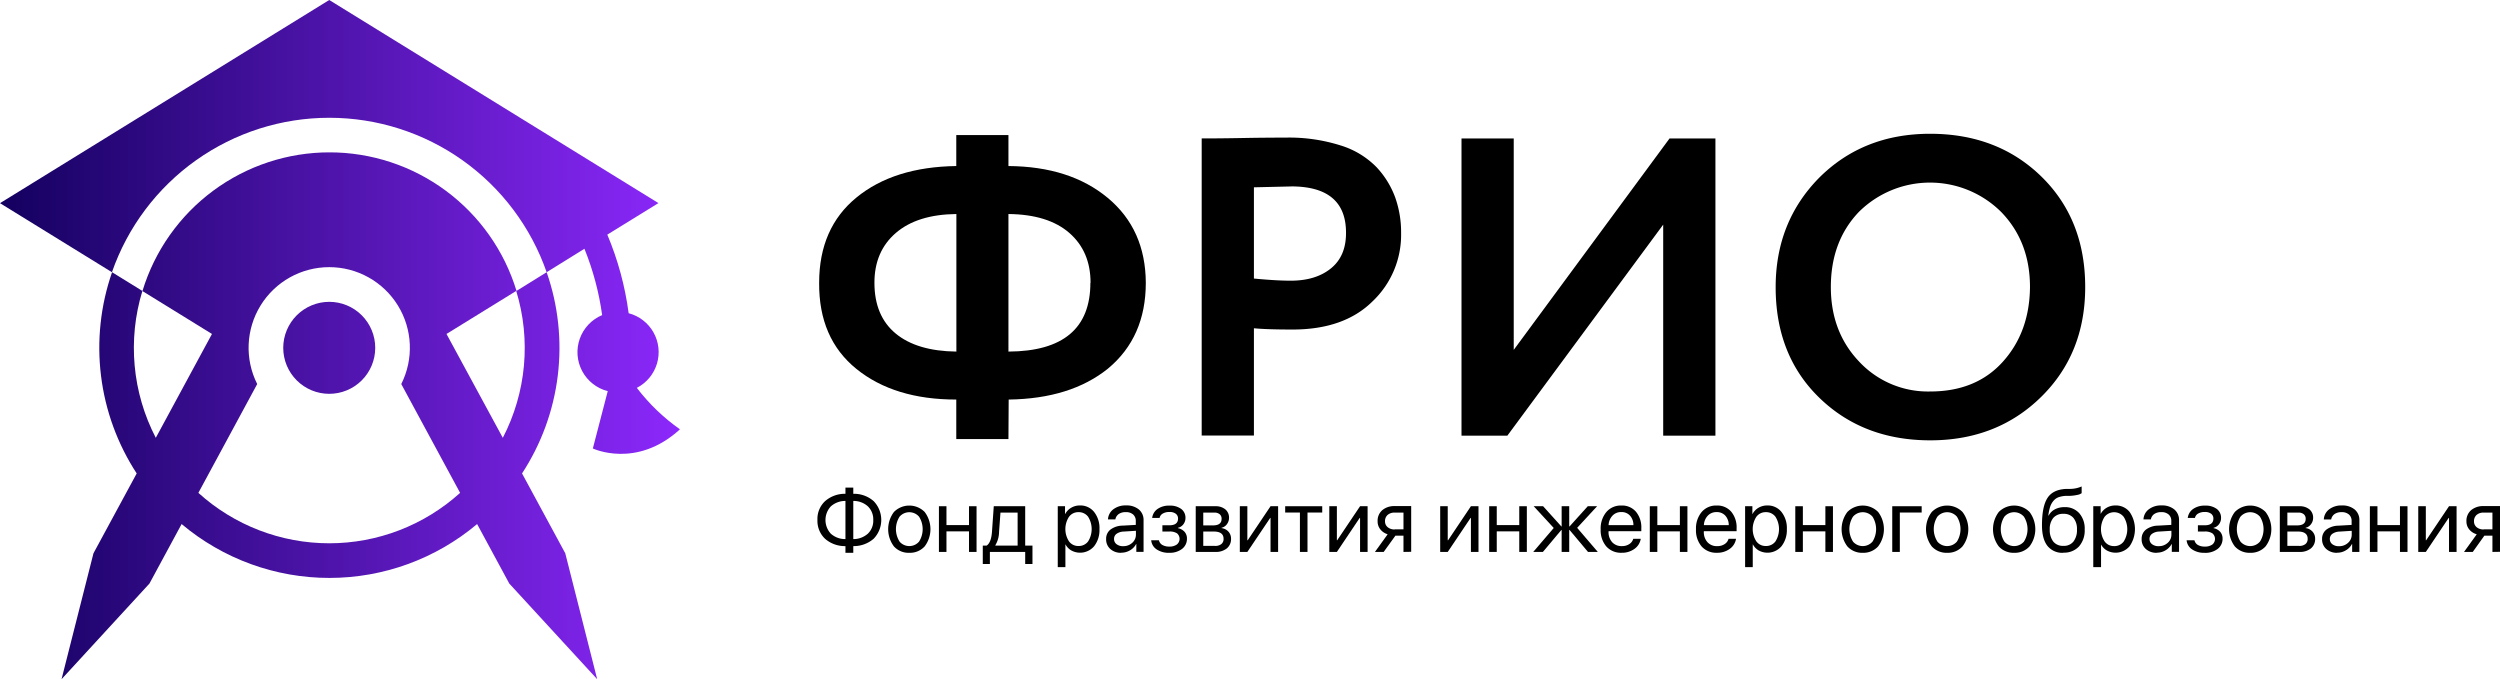
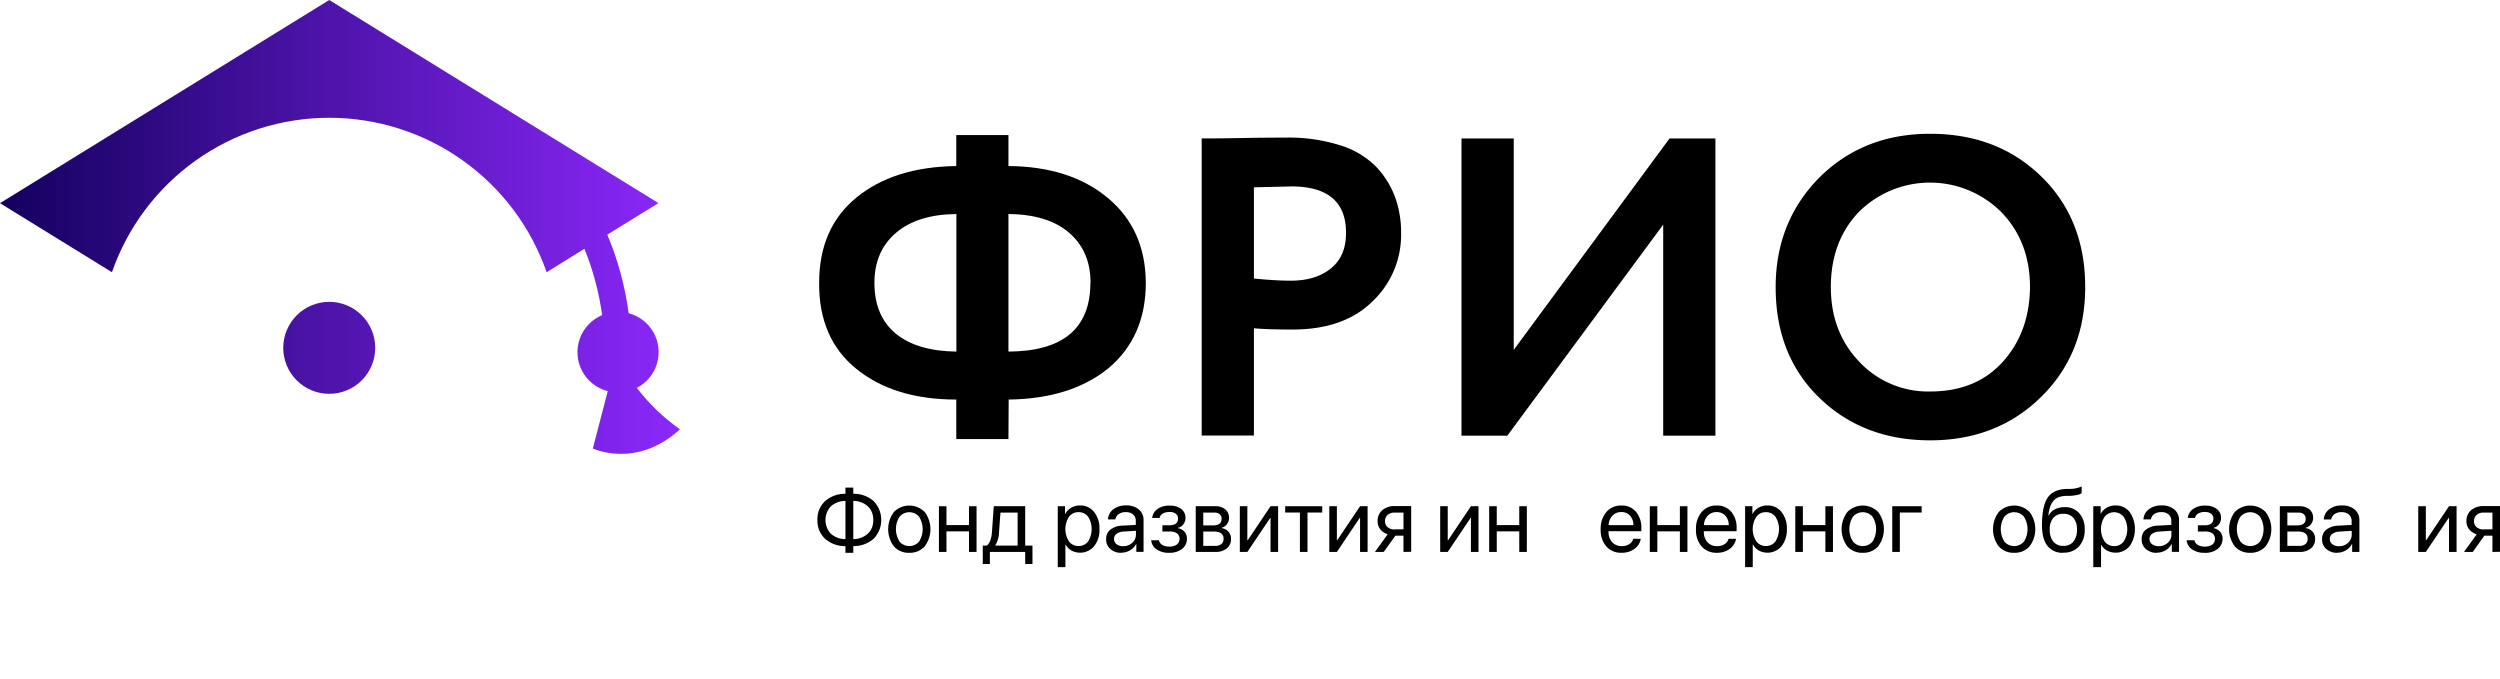
<svg xmlns="http://www.w3.org/2000/svg" xmlns:xlink="http://www.w3.org/1999/xlink" viewBox="0 0 746.2 202.73">
  <defs>
    <style>.cls-1{fill:none;}.cls-2{clip-path:url(#clip-path);}.cls-3{fill:url(#Безымянный_градиент_6);}.cls-4{clip-path:url(#clip-path-2);}.cls-5{fill:url(#Безымянный_градиент_6-2);}.cls-6{clip-path:url(#clip-path-3);}.cls-7{fill:url(#Безымянный_градиент_6-3);}</style>
    <clipPath id="clip-path" transform="translate(0 0)">
      <path class="cls-1" d="M84.54,103.82A13.73,13.73,0,1,0,98.27,90.09a13.75,13.75,0,0,0-13.73,13.73" />
    </clipPath>
    <linearGradient id="Безымянный_градиент_6" x1="-981.49" y1="649.18" x2="-980.49" y2="649.18" gradientTransform="translate(206130.43 -136239.68) scale(210.02)" gradientUnits="userSpaceOnUse">
      <stop offset="0" stop-color="#12005d" />
      <stop offset="1" stop-color="#8f29ff" />
    </linearGradient>
    <clipPath id="clip-path-2" transform="translate(0 0)">
-       <path class="cls-1" d="M133.27,99.68l20.81-12.84a58.21,58.21,0,0,1-4,43.84ZM59.21,147.11l17.56-32.48a24.07,24.07,0,1,1,43,0l17.56,32.48a58.21,58.21,0,0,1-78.12,0M42.46,86.84,63.27,99.68l-16.77,31a58.21,58.21,0,0,1-4-43.84l-9.05-5.59a68.62,68.62,0,0,0,7.35,60.06l-12.7,23.46-.2.37-9.53,37.59,26.24-28.55,9.6-17.76a68.51,68.51,0,0,0,88.2,0l9.6,17.76,26.24,28.55-9.53-37.59-12.9-23.83a68.53,68.53,0,0,0,7.35-60.06l-9,5.58a58.35,58.35,0,0,0-111.64,0" />
-     </clipPath>
+       </clipPath>
    <linearGradient id="Безымянный_градиент_6-2" x1="-981.49" y1="649.18" x2="-980.49" y2="649.18" gradientTransform="translate(206130.43 -136219.39) scale(210.02)" xlink:href="#Безымянный_градиент_6" />
    <clipPath id="clip-path-3" transform="translate(0 0)">
      <path class="cls-1" d="M0,60.64,33.41,81.25a68.7,68.7,0,0,1,129.75,0l11.28-7a83,83,0,0,1,5.29,19.8,12,12,0,0,0,1.67,22.7c-1.26,4.77-2.8,10.68-4.45,17.11,0,0,13,6.19,26-5.72a58.65,58.65,0,0,1-12.87-12.37,12,12,0,0,0-2.44-22.28,91.26,91.26,0,0,0-6.37-23.46l15.26-9.41L98.27,0Z" />
    </clipPath>
    <linearGradient id="Безымянный_градиент_6-3" x1="-981.49" y1="649.18" x2="-980.49" y2="649.18" gradientTransform="translate(206130.43 -136273.47) scale(210.02)" xlink:href="#Безымянный_градиент_6" />
  </defs>
  <title>Ресурс 1</title>
  <g id="Слой_2" data-name="Слой 2">
    <g id="Слой_1-2" data-name="Слой 1">
      <path d="M301,131.05H285.43V119.26q-18.49,0-29.78-9.12T244.5,84.41q0-16.35,11.15-25.47t29.78-9.38V40.31H301v9.25q18.38.13,29.65,9.51T342,84.41q0,16.23-11.28,25.6-11.15,9-29.65,9.25ZM261,84.41q0,9.89,6.34,15.14t18.12,5.39V63.88q-11.65.13-18.06,5.64T261,84.41m64.51,0q0-9.37-6.34-14.89T301,63.88v41.06q24.45-.12,24.46-20.53" transform="translate(0 0)" />
      <path d="M374.27,98V130H358.68V41.32q5.56,0,12-.12t13.18-.13a50.86,50.86,0,0,1,16.28,2.34,25.42,25.42,0,0,1,10.71,6.47,26.58,26.58,0,0,1,5.57,9,31,31,0,0,1,1.78,10.71A27.35,27.35,0,0,1,409.62,90q-8.49,8.36-23.82,8.36-7.74,0-11.53-.38m11.15-42.33-11.15.26V83.14c4.47.43,8.15.64,11,.64q7.47,0,12-3.68t4.49-10.64q0-13.81-16.34-13.82" transform="translate(0 0)" />
      <polygon points="496.43 67.05 449.92 130.03 436.23 130.03 436.23 41.32 451.82 41.32 451.82 104.43 498.33 41.32 512.02 41.32 512.02 130.03 496.43 130.03 496.43 67.05" />
      <path d="M530,85.68q0-19.4,12.93-32.57,13.17-13.19,33.2-13.18T609.21,52.6q13.18,12.81,13.18,33.08,0,19.89-13.18,32.82t-33.07,12.93q-20,0-33.08-12.68T530,85.68m16.47,0q0,13.42,8.49,22.3a28.08,28.08,0,0,0,21.17,8.87q13.68,0,21.67-8.87t8.11-22.3q0-13.56-8.62-22.43a30.12,30.12,0,0,0-42.45,0q-8.37,8.75-8.37,22.43" transform="translate(0 0)" />
      <path d="M252.35,163a8.94,8.94,0,0,1-6.1-2.2,7.34,7.34,0,0,1-2.26-5.61,7.25,7.25,0,0,1,2.26-5.59,8.93,8.93,0,0,1,6.1-2.21v-1.85h2.34v1.85a8.85,8.85,0,0,1,6.09,2.2,8.07,8.07,0,0,1,0,11.2,9,9,0,0,1-6.09,2.21v2h-2.34Zm0-2.11V149.52a6.45,6.45,0,0,0-4.37,1.63,6,6,0,0,0,0,8.14,6.4,6.4,0,0,0,4.37,1.62m8.3-5.69a5.4,5.4,0,0,0-1.6-4.08,6.35,6.35,0,0,0-4.36-1.62v11.39a6.45,6.45,0,0,0,4.36-1.63,5.34,5.34,0,0,0,1.6-4.06" transform="translate(0 0)" />
      <path d="M271.41,165a5.88,5.88,0,0,1-4.58-1.9,8.52,8.52,0,0,1,0-10.29,6.45,6.45,0,0,1,9.16,0,8.5,8.5,0,0,1,0,10.28,5.9,5.9,0,0,1-4.58,1.91m-2.91-3.34a3.84,3.84,0,0,0,5.82,0,6.95,6.95,0,0,0,0-7.44,3.84,3.84,0,0,0-5.82,0,6.91,6.91,0,0,0,0,7.42" transform="translate(0 0)" />
      <polygon points="289.23 164.74 289.23 158.6 282.5 158.6 282.5 164.74 280.25 164.74 280.25 151.1 282.5 151.1 282.5 156.73 289.23 156.73 289.23 151.1 291.48 151.1 291.48 164.74 289.23 164.74" />
      <path d="M295.46,168.34h-2.12v-5.48h1.14c.92-.6,1.46-2,1.61-4.19l.53-7.57H306v11.76h2.17v5.48H306v-3.6H295.46Zm8.28-5.48V153h-5.12l-.42,5.74a7.88,7.88,0,0,1-1.11,4v.1Z" transform="translate(0 0)" />
      <path d="M322.33,150.87a5.22,5.22,0,0,1,4.23,1.93,7.73,7.73,0,0,1,1.61,5.12,7.82,7.82,0,0,1-1.6,5.12,5.49,5.49,0,0,1-6.77,1.28,4.52,4.52,0,0,1-1.75-1.8H318v6.76h-2.28V151.1h2.17v2.31h.05a4.67,4.67,0,0,1,1.8-1.86,5,5,0,0,1,2.6-.68m-.44,12.1a3.46,3.46,0,0,0,2.88-1.37,6.92,6.92,0,0,0,0-7.36,3.46,3.46,0,0,0-2.88-1.37,3.41,3.41,0,0,0-2.83,1.39,6.74,6.74,0,0,0,0,7.32,3.39,3.39,0,0,0,2.83,1.39" transform="translate(0 0)" />
      <path d="M334.69,165a4.69,4.69,0,0,1-3.28-1.13,3.79,3.79,0,0,1-1.25-3,3.42,3.42,0,0,1,1.29-2.8,6.17,6.17,0,0,1,3.65-1.18l3.91-.22v-1.15a2.5,2.5,0,0,0-.79-1.95,3.18,3.18,0,0,0-2.2-.71,3.58,3.58,0,0,0-2.11.57,2.54,2.54,0,0,0-1,1.6h-2.2a4,4,0,0,1,1.58-3,5.94,5.94,0,0,1,3.82-1.17,5.69,5.69,0,0,1,3.81,1.2,4.06,4.06,0,0,1,1.41,3.24v9.43h-2.16v-2.35h-.06a4.65,4.65,0,0,1-1.81,1.87,4.86,4.86,0,0,1-2.57.71m.52-1.94a3.84,3.84,0,0,0,2.7-1,3.22,3.22,0,0,0,1.1-2.47v-1.12l-3.65.23a3.87,3.87,0,0,0-2.13.67,1.84,1.84,0,0,0-.75,1.54,1.88,1.88,0,0,0,.75,1.56,3.05,3.05,0,0,0,2,.59" transform="translate(0 0)" />
      <path d="M349,165a6.39,6.39,0,0,1-3.74-1,3.65,3.65,0,0,1-1.65-2.74h2.31a2.13,2.13,0,0,0,1,1.39,3.93,3.93,0,0,0,2.08.49,3.65,3.65,0,0,0,2.27-.62,2.16,2.16,0,0,0,.05-3.33,4,4,0,0,0-2.32-.54h-2.05v-1.86H349c1.75,0,2.62-.67,2.62-2a1.75,1.75,0,0,0-.65-1.43,2.93,2.93,0,0,0-1.92-.54,3.76,3.76,0,0,0-2,.48,1.86,1.86,0,0,0-.93,1.3h-2.22a3.77,3.77,0,0,1,1.6-2.68,5.86,5.86,0,0,1,3.54-1,5.54,5.54,0,0,1,3.54,1,3.25,3.25,0,0,1,1.26,2.68,3.08,3.08,0,0,1-.62,1.88,2.8,2.8,0,0,1-1.64,1.06v.1a3.59,3.59,0,0,1,2,1.11,3,3,0,0,1,.7,2,3.77,3.77,0,0,1-1.46,3.09A6,6,0,0,1,349,165" transform="translate(0 0)" />
      <path d="M356.9,164.74V151.1h5.83a4.5,4.5,0,0,1,3,.93,3.18,3.18,0,0,1,1.11,2.56,3.07,3.07,0,0,1-.65,1.89,2.65,2.65,0,0,1-1.59,1.05v.1a3.29,3.29,0,0,1,2.06,1.05,3.08,3.08,0,0,1,.78,2.14,3.56,3.56,0,0,1-1.25,2.86,5.19,5.19,0,0,1-3.43,1.06ZM362.42,153h-3.27v3.82h2.92c1.7,0,2.55-.65,2.55-1.94a1.71,1.71,0,0,0-.57-1.39,2.39,2.39,0,0,0-1.63-.49m-.16,5.65h-3.11v4.29h3.51a2.84,2.84,0,0,0,1.89-.55,1.91,1.91,0,0,0,.66-1.58c0-1.44-1-2.16-2.95-2.16" transform="translate(0 0)" />
      <polygon points="372.31 164.74 370.06 164.74 370.06 151.1 372.31 151.1 372.31 161.25 372.42 161.25 379.23 151.1 381.49 151.1 381.49 164.74 379.23 164.74 379.23 154.59 379.13 154.59 372.31 164.74" />
      <polygon points="394.66 151.1 394.66 152.98 390.26 152.98 390.26 164.74 388 164.74 388 152.98 383.6 152.98 383.6 151.1 394.66 151.1" />
      <polygon points="399.03 164.74 396.77 164.74 396.77 151.1 399.03 151.1 399.03 161.25 399.13 161.25 405.95 151.1 408.2 151.1 408.2 164.74 405.95 164.74 405.95 154.59 405.84 154.59 399.03 164.74" />
      <path d="M418.91,164.74v-4.85H416.5L413,164.74h-2.61l3.8-5.27A4.46,4.46,0,0,1,412,158a3.73,3.73,0,0,1-.81-2.41,4.15,4.15,0,0,1,1.39-3.31,5.52,5.52,0,0,1,3.76-1.22h4.87v13.64ZM416.3,158h2.61v-5H416.3a3.09,3.09,0,0,0-2.12.69,2.44,2.44,0,0,0-.78,1.92,2.2,2.2,0,0,0,.8,1.75,3.11,3.11,0,0,0,2.1.67" transform="translate(0 0)" />
      <polygon points="432.12 164.74 429.87 164.74 429.87 151.1 432.12 151.1 432.12 161.25 432.23 161.25 439.04 151.1 441.3 151.1 441.3 164.74 439.04 164.74 439.04 154.59 438.94 154.59 432.12 164.74" />
      <polygon points="453.47 164.74 453.47 158.6 446.75 158.6 446.75 164.74 444.49 164.74 444.49 151.1 446.75 151.1 446.75 156.73 453.47 156.73 453.47 151.1 455.73 151.1 455.73 164.74 453.47 164.74" />
-       <polygon points="470.75 157.55 476.91 164.74 473.99 164.74 468.48 158.18 468.38 158.18 468.38 164.74 466.12 164.74 466.12 158.18 466.03 158.18 460.52 164.74 457.64 164.74 463.76 157.59 457.78 151.1 460.59 151.1 466.03 157.13 466.12 157.13 466.12 151.1 468.38 151.1 468.38 157.13 468.48 157.13 473.92 151.1 476.7 151.1 470.75 157.55" />
      <path d="M487.49,160.83h2.24a4.54,4.54,0,0,1-1.88,3,6.28,6.28,0,0,1-3.8,1.16,5.84,5.84,0,0,1-4.6-1.89,7.39,7.39,0,0,1-1.68-5.11,7.62,7.62,0,0,1,1.69-5.15,5.63,5.63,0,0,1,4.49-1.95,5.44,5.44,0,0,1,4.35,1.85,7.28,7.28,0,0,1,1.6,4.95v.87h-9.78v.13a4.49,4.49,0,0,0,1.07,3.14A3.74,3.74,0,0,0,484.1,163a3.85,3.85,0,0,0,2.19-.59,2.75,2.75,0,0,0,1.2-1.57m-3.58-8a3.46,3.46,0,0,0-2.63,1.09,4.35,4.35,0,0,0-1.15,2.81h7.41a4.13,4.13,0,0,0-1-2.81,3.33,3.33,0,0,0-2.59-1.09" transform="translate(0 0)" />
      <polygon points="501.41 164.74 501.41 158.6 494.68 158.6 494.68 164.74 492.43 164.74 492.43 151.1 494.68 151.1 494.68 156.73 501.41 156.73 501.41 151.1 503.66 151.1 503.66 164.74 501.41 164.74" />
      <path d="M515.93,160.83h2.24a4.54,4.54,0,0,1-1.88,3,6.26,6.26,0,0,1-3.8,1.16,5.85,5.85,0,0,1-4.6-1.89,7.43,7.43,0,0,1-1.67-5.11,7.62,7.62,0,0,1,1.68-5.15,5.63,5.63,0,0,1,4.49-1.95,5.44,5.44,0,0,1,4.35,1.85,7.28,7.28,0,0,1,1.6,4.95v.87h-9.78v.13a4.45,4.45,0,0,0,1.08,3.14,3.71,3.71,0,0,0,2.91,1.18,3.9,3.9,0,0,0,2.19-.59,2.73,2.73,0,0,0,1.19-1.57m-3.58-8a3.48,3.48,0,0,0-2.63,1.09,4.34,4.34,0,0,0-1.14,2.81H516a4.17,4.17,0,0,0-1-2.81,3.35,3.35,0,0,0-2.6-1.09" transform="translate(0 0)" />
      <path d="M527.5,150.87a5.22,5.22,0,0,1,4.23,1.93,7.73,7.73,0,0,1,1.61,5.12,7.82,7.82,0,0,1-1.6,5.12,5.49,5.49,0,0,1-6.77,1.28,4.52,4.52,0,0,1-1.75-1.8h-.06v6.76h-2.28V151.1h2.17v2.31h.05a4.71,4.71,0,0,1,1.79-1.86,5.08,5.08,0,0,1,2.61-.68m-.44,12.1a3.46,3.46,0,0,0,2.88-1.37,6.92,6.92,0,0,0,0-7.36,3.46,3.46,0,0,0-2.88-1.37,3.41,3.41,0,0,0-2.83,1.39,6.74,6.74,0,0,0,0,7.32,3.39,3.39,0,0,0,2.83,1.39" transform="translate(0 0)" />
      <polygon points="544.84 164.74 544.84 158.6 538.12 158.6 538.12 164.74 535.86 164.74 535.86 151.1 538.12 151.1 538.12 156.73 544.84 156.73 544.84 151.1 547.1 151.1 547.1 164.74 544.84 164.74" />
      <path d="M556,165a5.92,5.92,0,0,1-4.59-1.9,8.52,8.52,0,0,1,0-10.29,6.46,6.46,0,0,1,9.17,0,8.5,8.5,0,0,1,0,10.28A5.9,5.9,0,0,1,556,165m-2.92-3.34a3.85,3.85,0,0,0,5.83,0,7,7,0,0,0,0-7.44,3.85,3.85,0,0,0-5.83,0,6.91,6.91,0,0,0,0,7.42" transform="translate(0 0)" />
      <polygon points="573.58 152.98 567.06 152.98 567.06 164.74 564.8 164.74 564.8 151.1 573.58 151.1 573.58 152.98" />
-       <path d="M581.19,165a5.92,5.92,0,0,1-4.59-1.9,8.52,8.52,0,0,1,0-10.29,6.45,6.45,0,0,1,9.16,0,8.46,8.46,0,0,1,0,10.28,5.87,5.87,0,0,1-4.57,1.91m-2.92-3.34a3.85,3.85,0,0,0,5.83,0,7,7,0,0,0,0-7.44,3.85,3.85,0,0,0-5.83,0,6.91,6.91,0,0,0,0,7.42" transform="translate(0 0)" />
      <path d="M601.19,165a5.92,5.92,0,0,1-4.59-1.9,8.52,8.52,0,0,1,0-10.29,6.46,6.46,0,0,1,9.17,0,8.5,8.5,0,0,1,0,10.28,5.9,5.9,0,0,1-4.58,1.91m-2.92-3.34a3.85,3.85,0,0,0,5.83,0,6.95,6.95,0,0,0,0-7.44,3.85,3.85,0,0,0-5.83,0,6.91,6.91,0,0,0,0,7.42" transform="translate(0 0)" />
      <path d="M615.87,165a5.66,5.66,0,0,1-4.76-2.08q-1.62-2.08-1.62-6.14,0-5.67,1.67-8.19c1.11-1.68,3-2.56,5.62-2.66l1,0a8.89,8.89,0,0,0,3.55-.73v2a3,3,0,0,1-1.3.52,12.32,12.32,0,0,1-2.15.28l-1,0a7.82,7.82,0,0,0-2.38.39,3.57,3.57,0,0,0-1.57,1.09,5.17,5.17,0,0,0-1,1.78,14.27,14.27,0,0,0-.55,2.62h.1A4.4,4.4,0,0,1,613.4,152a6.06,6.06,0,0,1,2.81-.63,5.62,5.62,0,0,1,4.4,1.81,6.94,6.94,0,0,1,1.63,4.85,7.24,7.24,0,0,1-1.7,5.07,6,6,0,0,1-4.67,1.85m-3-3.29a3.68,3.68,0,0,0,3,1.27,3.63,3.63,0,0,0,3-1.27,5.53,5.53,0,0,0,1.06-3.63,5.1,5.1,0,0,0-1.06-3.45,3.72,3.72,0,0,0-3-1.21,3.77,3.77,0,0,0-3,1.21,5.16,5.16,0,0,0-1.06,3.45,5.59,5.59,0,0,0,1.06,3.63" transform="translate(0 0)" />
      <path d="M631.42,150.87a5.22,5.22,0,0,1,4.22,1.93,9,9,0,0,1,0,10.24,5.48,5.48,0,0,1-6.76,1.28,4.55,4.55,0,0,1-1.76-1.8h0v6.76H624.8V151.1H627v2.31h0a4.74,4.74,0,0,1,1.8-1.86,5.08,5.08,0,0,1,2.61-.68M631,163a3.44,3.44,0,0,0,2.88-1.37,6.86,6.86,0,0,0,0-7.36,3.64,3.64,0,0,0-5.71,0,6.79,6.79,0,0,0,0,7.32A3.4,3.4,0,0,0,631,163" transform="translate(0 0)" />
      <path d="M643.78,165a4.7,4.7,0,0,1-3.29-1.13,3.79,3.79,0,0,1-1.25-3,3.42,3.42,0,0,1,1.29-2.8,6.17,6.17,0,0,1,3.65-1.18l3.91-.22v-1.15a2.47,2.47,0,0,0-.79-1.95,3.16,3.16,0,0,0-2.2-.71,3.6,3.6,0,0,0-2.11.57,2.49,2.49,0,0,0-1,1.6h-2.21a4,4,0,0,1,1.58-3,5.94,5.94,0,0,1,3.82-1.17,5.69,5.69,0,0,1,3.81,1.2,4.06,4.06,0,0,1,1.41,3.24v9.43h-2.16v-2.35h-.05a4.78,4.78,0,0,1-1.81,1.87,4.88,4.88,0,0,1-2.57.71m.51-1.94a3.87,3.87,0,0,0,2.71-1,3.21,3.21,0,0,0,1.09-2.47v-1.12l-3.64.23a3.82,3.82,0,0,0-2.13.67,1.82,1.82,0,0,0-.76,1.54,1.88,1.88,0,0,0,.75,1.56,3.07,3.07,0,0,0,2,.59" transform="translate(0 0)" />
      <path d="M658.05,165a6.34,6.34,0,0,1-3.73-1,3.67,3.67,0,0,1-1.66-2.74H655a2.16,2.16,0,0,0,1,1.39,3.93,3.93,0,0,0,2.08.49,3.63,3.63,0,0,0,2.27-.62,2.16,2.16,0,0,0,0-3.33,4,4,0,0,0-2.32-.54h-2v-1.86h2c1.75,0,2.62-.67,2.62-2a1.73,1.73,0,0,0-.65-1.43,2.93,2.93,0,0,0-1.92-.54,3.78,3.78,0,0,0-2,.48,1.92,1.92,0,0,0-.93,1.3H653a3.8,3.8,0,0,1,1.6-2.68,5.86,5.86,0,0,1,3.54-1,5.54,5.54,0,0,1,3.54,1,3.25,3.25,0,0,1,1.26,2.68,3.08,3.08,0,0,1-.62,1.88,2.81,2.81,0,0,1-1.63,1.06v.1a3.59,3.59,0,0,1,2,1.11,3,3,0,0,1,.7,2,3.75,3.75,0,0,1-1.46,3.09,6,6,0,0,1-3.86,1.17" transform="translate(0 0)" />
      <path d="M671.64,165a5.88,5.88,0,0,1-4.58-1.9,8.52,8.52,0,0,1,0-10.29,6.45,6.45,0,0,1,9.16,0,8.5,8.5,0,0,1,0,10.28,5.9,5.9,0,0,1-4.58,1.91m-2.91-3.34a3.84,3.84,0,0,0,5.82,0,6.95,6.95,0,0,0,0-7.44,3.84,3.84,0,0,0-5.82,0,6.91,6.91,0,0,0,0,7.42" transform="translate(0 0)" />
      <path d="M680.48,164.74V151.1h5.83a4.5,4.5,0,0,1,3,.93,3.18,3.18,0,0,1,1.11,2.56,3.07,3.07,0,0,1-.65,1.89,2.68,2.68,0,0,1-1.59,1.05v.1a3.29,3.29,0,0,1,2.06,1.05,3.08,3.08,0,0,1,.78,2.14,3.56,3.56,0,0,1-1.25,2.86,5.19,5.19,0,0,1-3.43,1.06ZM686,153h-3.27v3.82h2.92c1.7,0,2.55-.65,2.55-1.94a1.71,1.71,0,0,0-.57-1.39A2.39,2.39,0,0,0,686,153m-.16,5.65h-3.11v4.29h3.51a2.84,2.84,0,0,0,1.89-.55,1.91,1.91,0,0,0,.66-1.58c0-1.44-1-2.16-2.95-2.16" transform="translate(0 0)" />
      <path d="M697.63,165a4.69,4.69,0,0,1-3.28-1.13,3.79,3.79,0,0,1-1.25-3,3.42,3.42,0,0,1,1.29-2.8A6.17,6.17,0,0,1,698,156.9l3.91-.22v-1.15a2.5,2.5,0,0,0-.79-1.95,3.18,3.18,0,0,0-2.2-.71,3.58,3.58,0,0,0-2.11.57,2.54,2.54,0,0,0-1,1.6h-2.2a4,4,0,0,1,1.58-3,5.94,5.94,0,0,1,3.82-1.17,5.69,5.69,0,0,1,3.81,1.2,4.06,4.06,0,0,1,1.41,3.24v9.43h-2.16v-2.35H702a4.65,4.65,0,0,1-1.81,1.87,4.86,4.86,0,0,1-2.57.71m.52-1.94a3.84,3.84,0,0,0,2.7-1,3.22,3.22,0,0,0,1.1-2.47v-1.12l-3.65.23a3.87,3.87,0,0,0-2.13.67,1.84,1.84,0,0,0-.75,1.54,1.88,1.88,0,0,0,.75,1.56,3.05,3.05,0,0,0,2,.59" transform="translate(0 0)" />
-       <polygon points="716.34 164.74 716.34 158.6 709.62 158.6 709.62 164.74 707.36 164.74 707.36 151.1 709.62 151.1 709.62 156.73 716.34 156.73 716.34 151.1 718.59 151.1 718.59 164.74 716.34 164.74" />
      <polygon points="724.06 164.74 721.8 164.74 721.8 151.1 724.06 151.1 724.06 161.25 724.16 161.25 730.98 151.1 733.24 151.1 733.24 164.74 730.98 164.74 730.98 154.59 730.88 154.59 724.06 164.74" />
      <path d="M743.94,164.74v-4.85h-2.41l-3.46,4.85h-2.61l3.8-5.27A4.43,4.43,0,0,1,737,158a3.69,3.69,0,0,1-.82-2.41,4.19,4.19,0,0,1,1.39-3.31,5.56,5.56,0,0,1,3.76-1.22h4.88v13.64ZM741.33,158h2.61v-5h-2.61a3.06,3.06,0,0,0-2.11.69,2.44,2.44,0,0,0-.78,1.92,2.19,2.19,0,0,0,.79,1.75,3.13,3.13,0,0,0,2.1.67" transform="translate(0 0)" />
      <g class="cls-2">
        <rect class="cls-3" x="84.54" y="90.09" width="27.46" height="27.46" />
      </g>
      <g class="cls-4">
        <rect class="cls-5" x="18.33" y="45.48" width="159.88" height="157.25" />
      </g>
      <g class="cls-6">
        <rect class="cls-7" width="202.96" height="140.07" />
      </g>
    </g>
  </g>
</svg>